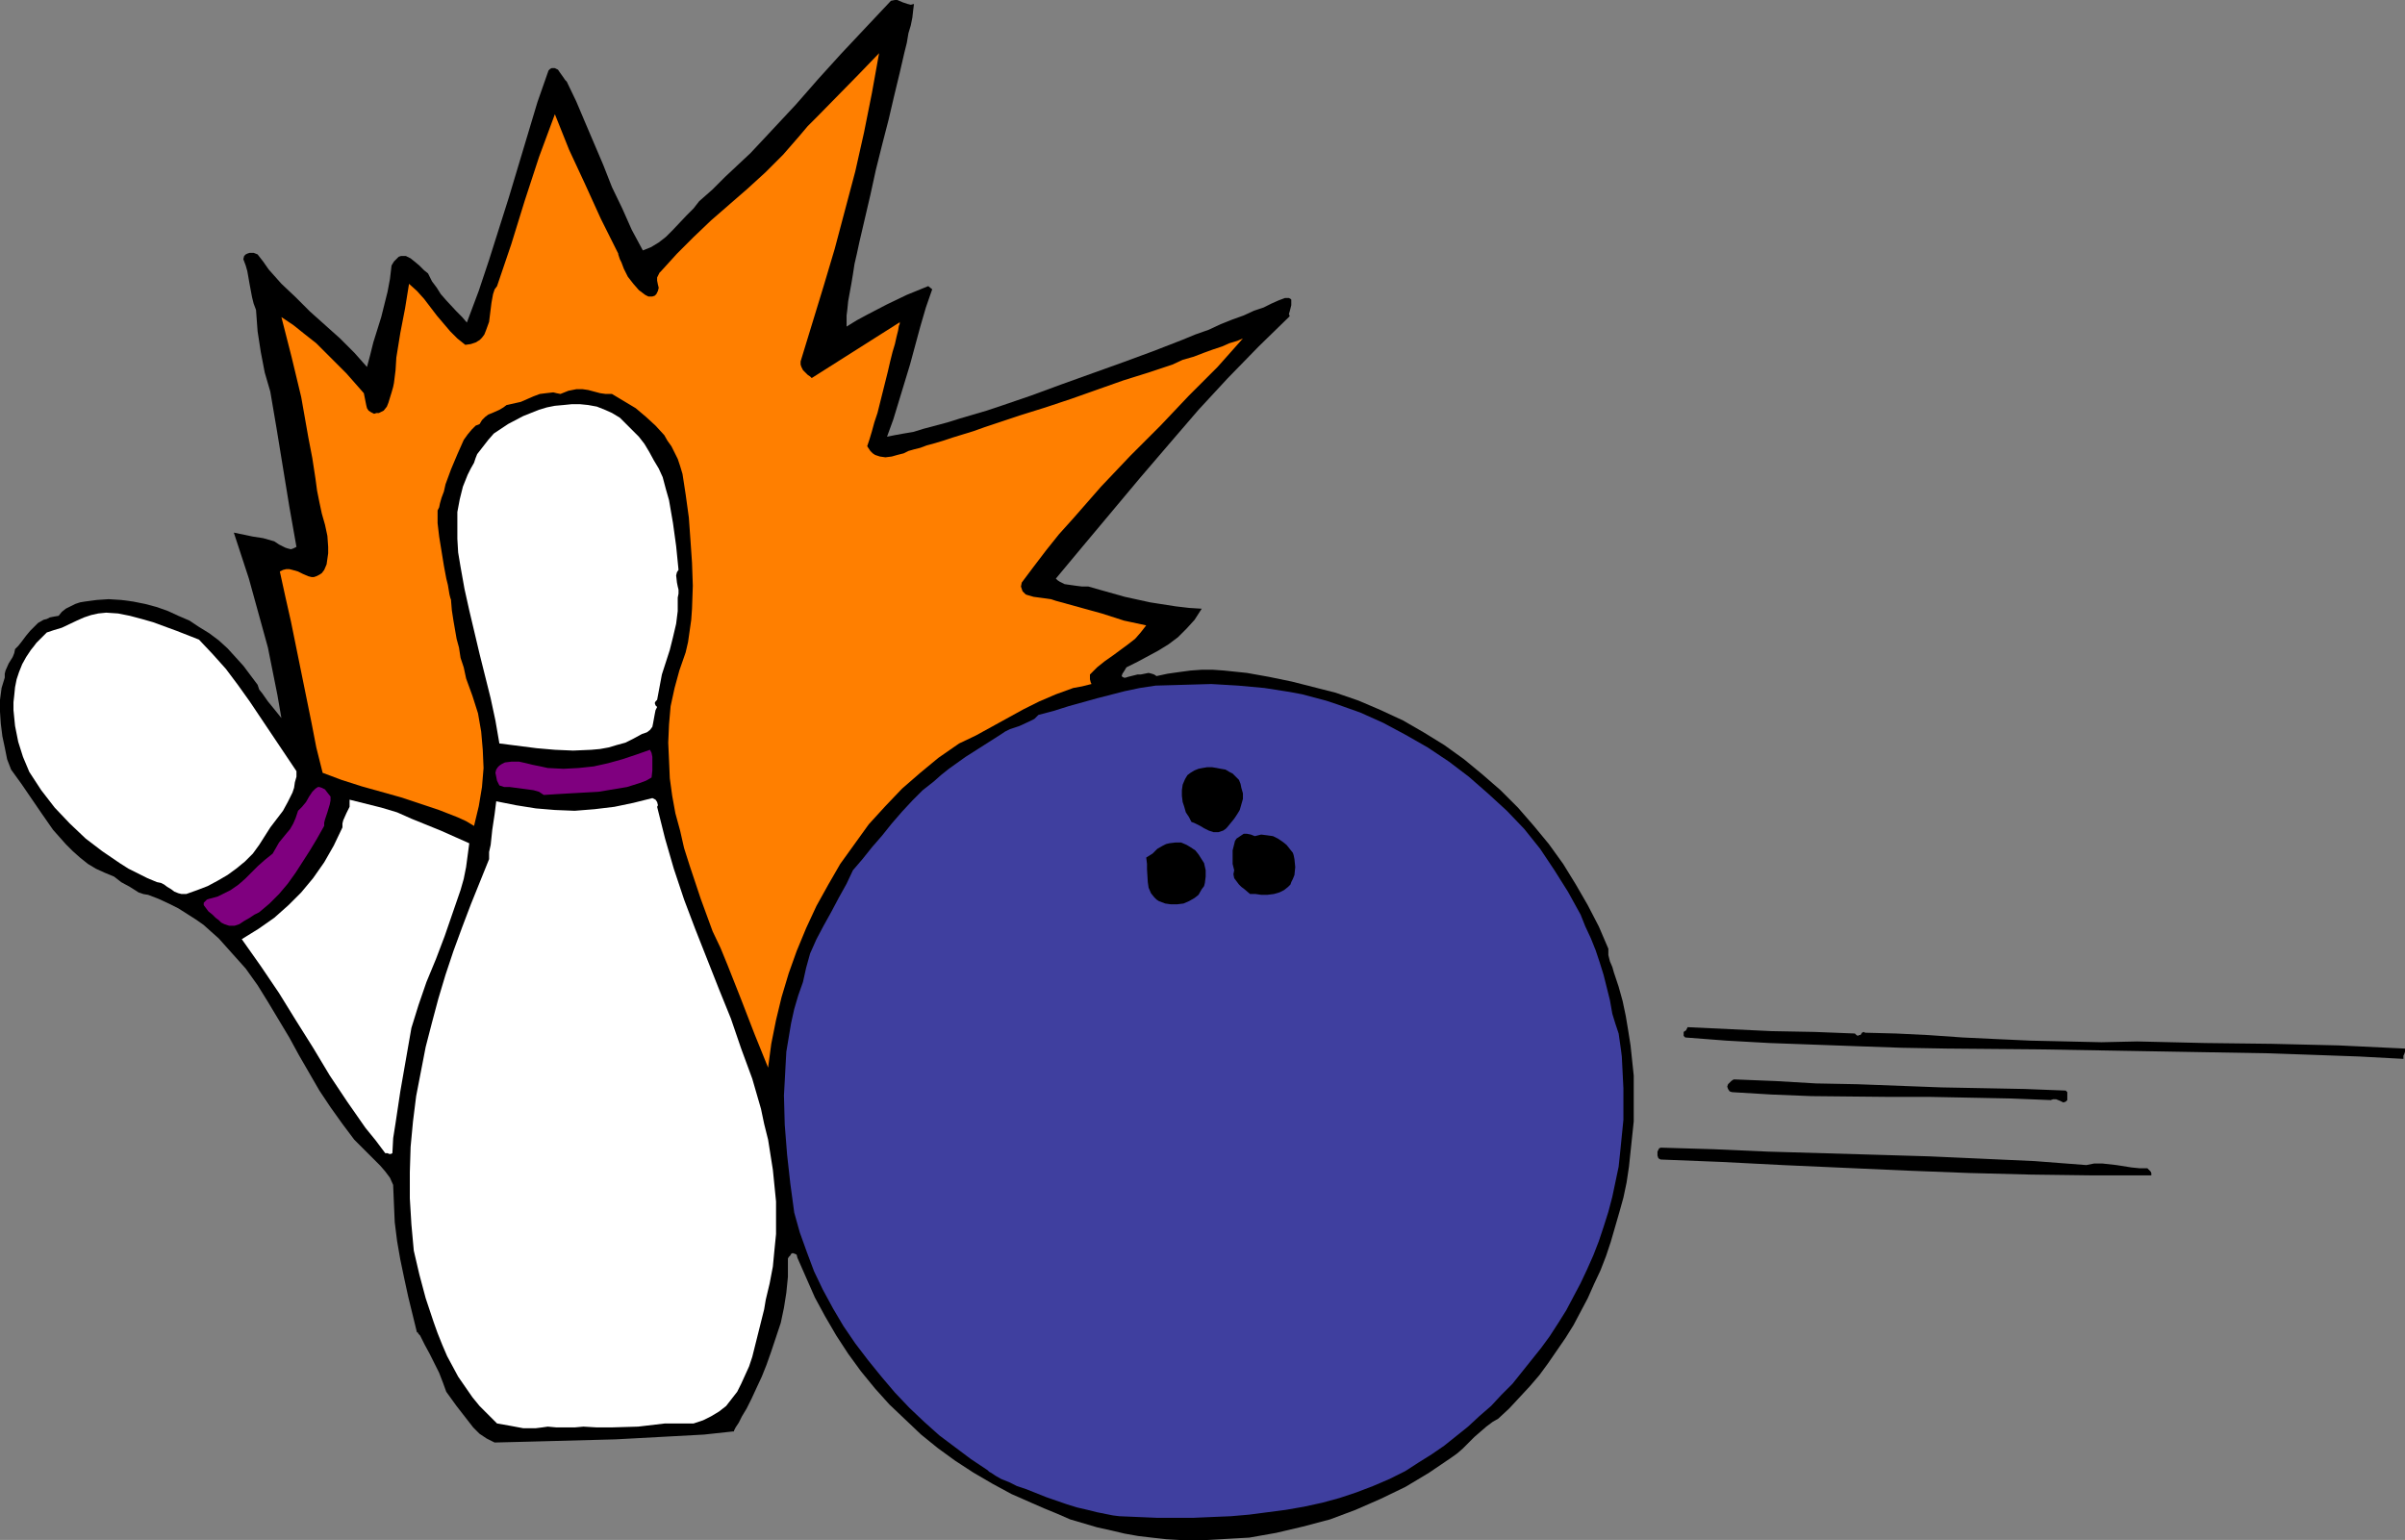
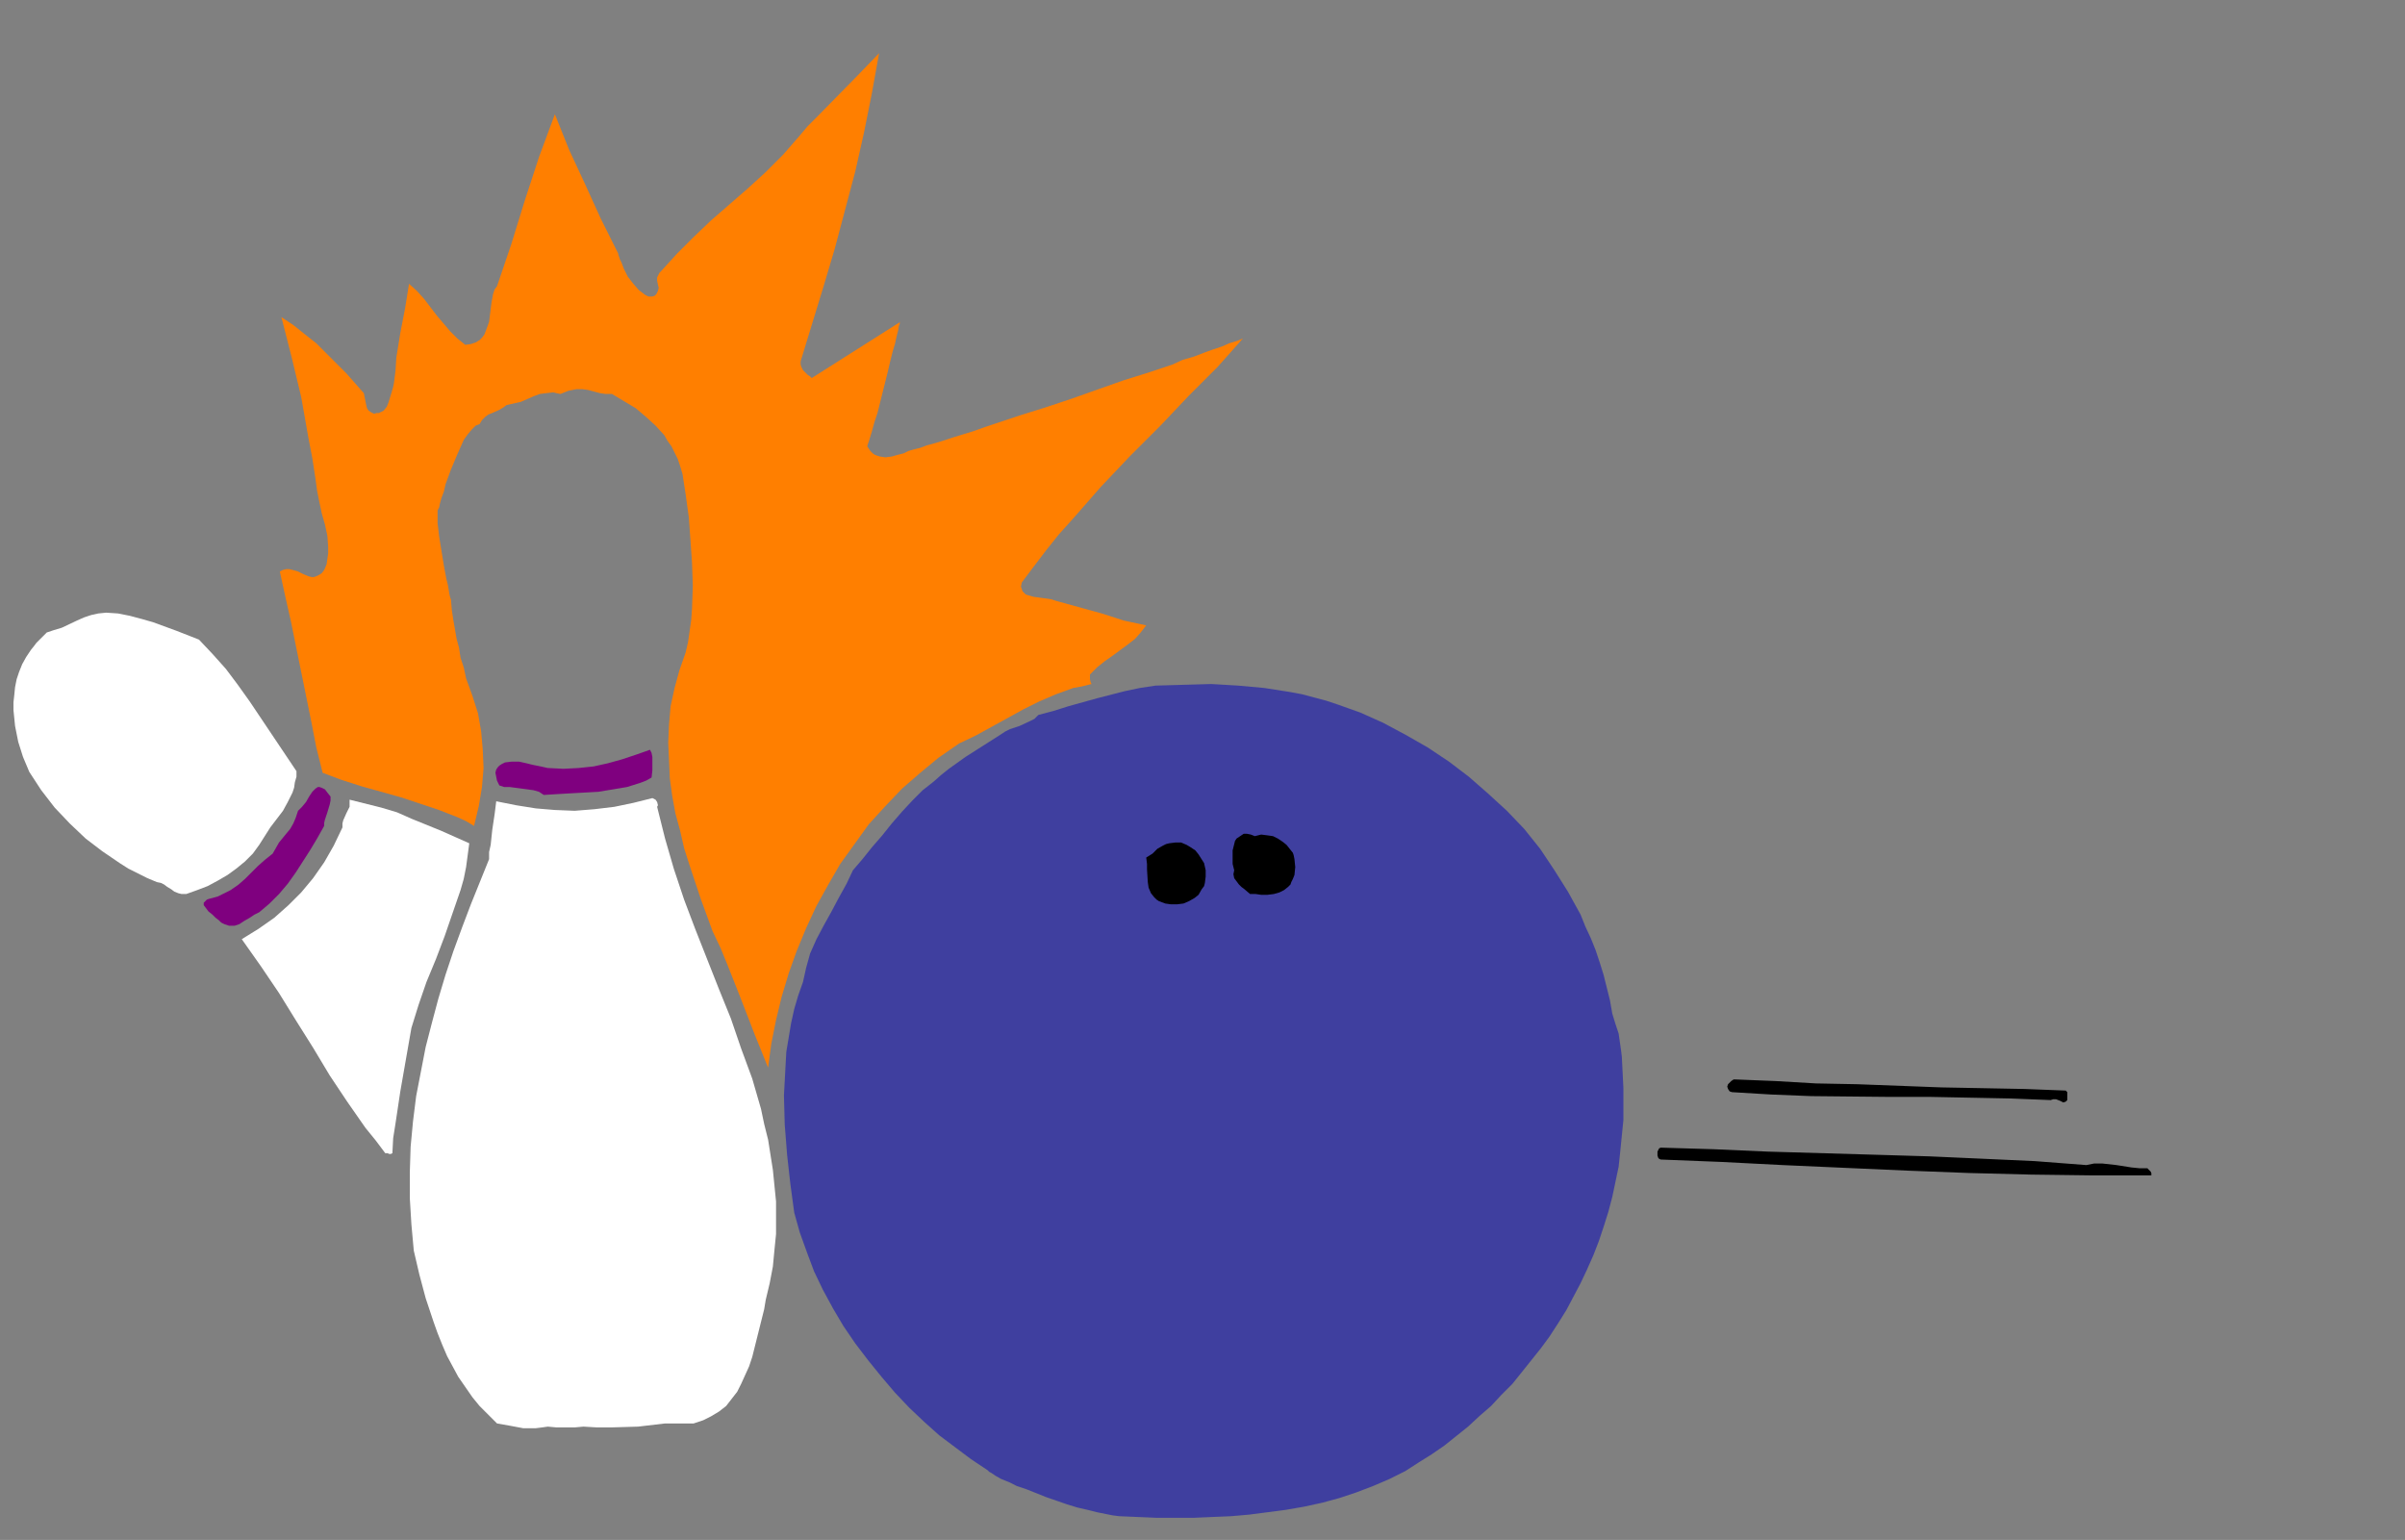
<svg xmlns="http://www.w3.org/2000/svg" xmlns:ns1="http://sodipodi.sourceforge.net/DTD/sodipodi-0.dtd" xmlns:ns2="http://www.inkscape.org/namespaces/inkscape" version="1.0" width="129.724mm" height="83.073mm" id="svg15" ns1:docname="Ball &amp; Pins 18.wmf">
  <rect width="100%" height="100%" fill="#808080" stroke="none" />
  <ns1:namedview id="namedview15" pagecolor="#ffffff" bordercolor="#000000" borderopacity="0.25" ns2:showpageshadow="2" ns2:pageopacity="0.0" ns2:pagecheckerboard="0" ns2:deskcolor="#d1d1d1" ns2:document-units="mm" />
  <defs id="defs1">
    <pattern id="WMFhbasepattern" patternUnits="userSpaceOnUse" width="6" height="6" x="0" y="0" />
  </defs>
-   <path style="fill:#000000;fill-opacity:1;fill-rule:evenodd;stroke:none" d="m 186.325,0.808 -0.162,1.293 -0.162,1.454 -0.323,1.616 -0.485,1.616 -0.323,1.939 -0.485,1.939 -0.485,2.101 -0.485,2.101 -1.131,4.686 -1.131,4.848 -1.293,5.009 -1.293,5.171 -1.131,5.171 -1.131,4.848 -1.131,4.848 -0.485,2.262 -0.485,2.101 -0.323,2.101 -0.323,1.939 -0.323,1.778 -0.323,1.778 -0.162,1.616 -0.162,1.293 v 2.262 l 2.101,-1.293 2.101,-1.131 4.04,-2.101 4.04,-1.939 4.363,-1.778 0.808,0.646 -1.293,3.717 -1.131,3.878 -2.101,7.757 -2.262,7.433 -1.131,3.717 -1.293,3.555 1.616,-0.323 1.778,-0.323 1.939,-0.323 2.101,-0.646 2.424,-0.646 2.424,-0.646 2.586,-0.808 2.747,-0.808 2.747,-0.808 2.909,-0.97 6.141,-2.101 6.141,-2.262 6.302,-2.262 6.302,-2.262 6.141,-2.262 5.818,-2.262 2.747,-1.131 2.747,-0.97 2.424,-1.131 2.424,-0.97 2.262,-0.808 2.101,-0.97 1.939,-0.646 1.616,-0.808 1.454,-0.646 1.293,-0.485 h 0.485 0.323 l 0.323,0.162 0.162,0.162 v 0.485 0.646 l -0.162,0.646 -0.162,0.646 -0.162,0.485 0.162,0.485 -6.302,6.141 -6.302,6.464 -5.979,6.464 -5.979,6.949 -5.818,6.787 -5.818,6.949 -5.818,6.949 -5.656,6.787 0.323,0.323 0.485,0.323 0.97,0.485 1.131,0.162 1.131,0.162 1.293,0.162 h 1.293 l 1.131,0.323 1.131,0.323 5.171,1.454 5.171,1.131 5.171,0.808 2.747,0.323 2.586,0.162 -1.454,2.262 -1.616,1.778 -1.778,1.778 -1.939,1.454 -2.101,1.293 -2.101,1.131 -2.101,1.131 -2.262,1.131 -0.485,0.808 -0.323,0.485 -0.162,0.485 0.162,0.162 0.323,0.162 h 0.323 l 0.485,-0.162 0.646,-0.162 1.293,-0.323 h 0.646 l 0.808,-0.162 0.808,-0.162 0.646,0.162 0.485,0.162 0.485,0.323 2.262,-0.485 2.262,-0.323 2.424,-0.323 2.262,-0.162 h 2.262 l 2.262,0.162 4.686,0.485 4.525,0.808 4.686,0.97 8.888,2.262 4.686,1.616 4.525,1.939 4.525,2.101 4.202,2.424 4.202,2.586 4.04,2.909 3.717,3.07 3.717,3.232 3.555,3.555 3.232,3.717 3.07,3.717 2.909,4.04 2.586,4.201 2.424,4.201 2.262,4.363 1.939,4.525 v 1.293 l 0.323,1.293 0.485,1.131 0.323,1.131 0.97,2.909 0.808,2.909 0.646,3.07 0.485,2.909 0.485,3.07 0.323,3.07 0.323,3.07 v 3.232 3.07 3.07 l -0.323,3.07 -0.323,3.07 -0.323,3.07 -0.485,3.232 -0.646,3.07 -0.808,2.909 -1.778,6.141 -0.97,2.909 -1.131,2.909 -1.293,2.747 -1.293,2.909 -1.454,2.747 -1.454,2.747 -1.616,2.586 -1.778,2.586 -1.778,2.586 -1.778,2.424 -1.939,2.262 -2.101,2.262 -2.101,2.262 -2.262,2.101 -1.131,0.646 -1.293,0.97 -2.424,2.101 -2.424,2.424 -1.131,0.97 -1.131,0.808 -4.525,3.07 -4.848,2.909 -5.01,2.424 -5.171,2.262 -5.171,1.939 -5.494,1.454 -5.494,1.293 -5.494,0.97 -2.909,0.162 -2.747,0.162 -2.909,0.162 h -2.747 -2.909 l -2.747,-0.162 -2.909,-0.323 -2.747,-0.323 -2.747,-0.485 -2.747,-0.646 -2.909,-0.646 -2.747,-0.808 -2.747,-0.808 -2.586,-1.131 -2.747,-1.131 -2.586,-1.131 -4.04,-1.778 -3.878,-2.101 -3.878,-2.262 -3.717,-2.424 -3.555,-2.586 -3.394,-2.747 -3.232,-3.07 -3.232,-3.07 -2.909,-3.232 -2.909,-3.555 -2.586,-3.555 -2.424,-3.717 -2.262,-3.878 -2.101,-3.878 -1.778,-4.04 -1.778,-4.04 -0.162,-0.646 -0.323,-0.162 -0.485,-0.162 -0.323,0.162 -0.162,0.323 -0.323,0.323 -0.162,0.323 v 0.485 3.232 l -0.323,3.232 -0.485,3.07 -0.646,3.07 -0.97,2.909 -0.97,2.909 -0.97,2.747 -0.97,2.424 -1.131,2.424 -0.97,2.101 -0.97,1.939 -0.97,1.616 -0.646,1.293 -0.323,0.485 -0.323,0.485 -0.162,0.323 -0.162,0.323 v 0.162 h -0.162 l -5.979,0.646 -5.979,0.323 -11.958,0.646 -12.12,0.323 -6.141,0.162 -6.464,0.162 -1.616,-0.808 -1.454,-0.97 -1.293,-1.293 -1.131,-1.454 -2.262,-2.909 -2.101,-2.909 -0.646,-1.778 -0.808,-2.101 -0.97,-1.939 -0.97,-1.939 -0.97,-1.778 -0.323,-0.646 -0.323,-0.646 -0.323,-0.646 -0.323,-0.323 -0.162,-0.323 h -0.162 l -1.778,-7.272 -0.808,-3.717 -0.808,-3.878 -0.646,-3.717 -0.485,-3.878 -0.162,-3.717 -0.162,-3.878 -0.646,-1.454 -0.97,-1.293 -0.97,-1.131 -1.131,-1.131 -2.101,-2.101 -2.101,-2.101 -2.424,-3.232 -2.424,-3.393 -2.262,-3.393 -4.202,-7.272 -1.939,-3.555 -4.363,-7.272 -2.101,-3.393 -2.424,-3.393 -2.747,-3.07 -2.747,-3.07 -1.454,-1.293 -1.616,-1.454 -1.616,-1.131 -1.778,-1.131 -1.778,-1.131 -1.939,-0.97 -2.101,-0.97 -2.101,-0.808 -0.97,-0.162 -0.97,-0.323 -1.778,-1.131 -1.778,-0.97 -1.454,-1.131 -1.939,-0.808 -1.778,-0.808 -1.616,-0.97 -1.616,-1.293 -1.454,-1.293 -1.454,-1.454 -2.586,-2.909 L 8.565,165.957 6.464,162.887 4.363,159.816 2.262,156.908 1.454,154.807 0.97,152.383 0.485,150.121 0.162,147.535 0,145.111 v -2.424 l 0.323,-2.424 0.646,-2.101 v -0.808 l 0.162,-0.646 0.646,-1.454 0.808,-1.293 0.323,-0.808 0.162,-0.808 0.646,-0.646 0.646,-0.808 0.97,-1.293 0.808,-0.97 0.808,-0.808 0.808,-0.808 1.131,-0.646 0.646,-0.162 0.646,-0.323 0.808,-0.162 0.97,-0.162 0.646,-0.808 0.808,-0.646 0.97,-0.485 0.97,-0.485 0.97,-0.323 0.97,-0.162 2.424,-0.323 2.424,-0.162 2.586,0.162 2.424,0.323 2.424,0.485 2.424,0.646 2.262,0.808 2.101,0.97 2.262,0.97 1.939,1.293 2.101,1.293 1.939,1.454 1.778,1.616 1.616,1.778 1.616,1.778 1.454,1.939 1.454,1.939 0.323,0.97 0.646,0.808 1.131,1.616 1.454,1.778 1.293,1.616 -0.808,-4.686 -0.97,-4.848 -0.97,-4.848 -1.293,-4.686 -1.293,-4.686 -1.293,-4.686 -3.07,-9.372 3.878,0.808 2.101,0.323 2.262,0.646 0.97,0.646 1.293,0.646 0.485,0.162 0.646,0.162 0.485,-0.162 0.646,-0.323 -1.454,-8.241 -1.293,-7.918 -1.293,-7.918 -1.293,-7.595 -1.131,-3.878 -0.808,-4.201 -0.646,-4.201 -0.323,-4.363 -0.485,-1.293 -0.323,-1.293 -0.485,-2.586 -0.485,-2.747 -0.323,-1.131 -0.485,-1.293 0.162,-0.646 0.323,-0.323 0.323,-0.162 0.485,-0.162 h 0.808 l 0.808,0.323 1.131,1.454 1.131,1.616 2.586,2.909 2.909,2.747 2.909,2.909 3.07,2.747 3.07,2.747 2.909,2.909 2.586,2.909 0.646,-2.424 0.646,-2.586 1.616,-5.171 0.646,-2.586 0.646,-2.586 0.485,-2.586 0.323,-2.747 0.485,-0.808 0.485,-0.485 0.485,-0.485 0.485,-0.162 h 0.485 0.485 l 0.97,0.485 0.808,0.646 0.97,0.808 0.97,0.97 0.808,0.646 0.808,1.616 0.97,1.293 0.808,1.293 1.131,1.293 2.101,2.262 1.131,1.131 0.97,1.131 2.424,-6.464 2.101,-6.302 4.04,-12.766 3.878,-12.928 1.939,-6.464 2.262,-6.464 0.323,-0.323 0.323,-0.162 h 0.485 0.162 l 0.646,0.323 0.323,0.485 0.808,1.131 0.323,0.485 0.323,0.323 1.939,4.04 1.778,4.201 3.717,8.726 1.778,4.525 2.101,4.363 1.939,4.363 2.262,4.201 1.616,-0.646 1.616,-0.97 1.454,-1.131 1.454,-1.454 2.747,-2.909 1.454,-1.454 1.131,-1.454 2.747,-2.424 2.586,-2.586 5.171,-4.848 4.686,-5.009 4.525,-4.848 4.525,-5.171 4.686,-5.171 5.01,-5.333 2.586,-2.747 2.586,-2.747 L 182.446,0 h 0.485 l 1.131,0.485 0.97,0.323 0.646,0.162 z" id="path1" />
  <path style="fill:#ff7f00;fill-opacity:1;fill-rule:evenodd;stroke:none" d="m 163.216,73.687 v 0.646 l 0.162,0.485 0.323,0.646 0.485,0.485 0.485,0.485 0.485,0.323 0.323,0.323 v 0 l 18.099,-11.473 v 0 l -0.162,0.162 v 0.323 l -0.162,0.323 -0.162,0.97 -0.323,1.293 -0.323,1.454 -0.485,1.616 -0.485,1.939 -0.485,2.101 -2.101,8.403 -0.646,1.939 -0.485,1.778 -0.485,1.616 -0.485,1.454 0.323,0.485 0.323,0.485 0.485,0.485 0.485,0.323 0.97,0.323 1.131,0.162 1.293,-0.162 1.131,-0.323 1.293,-0.323 0.97,-0.485 1.131,-0.323 1.293,-0.323 1.293,-0.485 1.778,-0.485 1.616,-0.485 1.939,-0.646 2.101,-0.646 2.101,-0.646 2.262,-0.808 2.424,-0.808 4.848,-1.616 5.171,-1.616 5.333,-1.778 10.504,-3.717 5.171,-1.616 4.848,-1.616 2.101,-0.97 2.262,-0.646 2.101,-0.808 1.778,-0.646 1.939,-0.646 1.454,-0.646 1.616,-0.485 1.131,-0.485 -2.586,2.909 -2.586,2.909 -5.818,5.817 -5.818,6.141 -6.141,6.141 -5.979,6.302 -5.656,6.464 -2.909,3.232 -2.586,3.232 -2.586,3.393 -2.424,3.232 -0.162,0.808 0.162,0.485 0.162,0.485 0.323,0.323 0.323,0.323 0.485,0.162 1.131,0.323 2.424,0.323 1.131,0.162 0.97,0.323 4.686,1.293 4.686,1.293 4.525,1.454 2.262,0.485 2.262,0.485 -1.131,1.454 -1.131,1.293 -1.454,1.131 -3.07,2.262 -1.616,1.131 -1.616,1.293 -1.454,1.454 v 0.97 l 0.162,0.646 0.162,0.323 -1.939,0.485 -1.778,0.323 -3.555,1.293 -3.394,1.454 -3.232,1.616 -3.232,1.778 -3.232,1.778 -3.232,1.778 -3.394,1.616 -4.202,2.909 -3.717,3.07 -3.717,3.232 -3.394,3.555 -3.394,3.717 -2.909,4.04 -2.909,4.04 -2.424,4.201 -2.424,4.363 -2.101,4.525 -1.939,4.686 -1.616,4.525 -1.454,4.848 -1.131,4.686 -0.97,4.848 -0.646,4.848 -2.747,-6.787 -2.747,-7.11 -2.747,-6.949 -1.454,-3.555 -1.616,-3.393 -2.424,-6.625 -2.262,-6.787 -1.131,-3.555 -0.808,-3.555 -0.97,-3.555 -0.646,-3.555 -0.485,-3.555 -0.162,-3.717 -0.162,-3.555 0.162,-3.717 0.323,-3.717 0.808,-3.717 0.97,-3.555 1.293,-3.717 0.485,-2.101 0.323,-2.262 0.323,-2.262 0.162,-2.262 0.162,-4.686 -0.162,-4.686 -0.323,-4.686 -0.323,-4.525 -0.646,-4.686 -0.646,-4.201 -0.485,-1.616 -0.485,-1.454 -0.646,-1.293 -0.646,-1.293 -0.808,-1.131 -0.646,-1.131 -1.778,-1.939 -1.939,-1.778 -2.101,-1.778 -2.424,-1.454 -2.424,-1.454 h -1.293 l -1.131,-0.162 -2.424,-0.646 -1.131,-0.162 h -1.293 l -1.616,0.323 -0.808,0.323 -0.808,0.323 -0.808,-0.162 -0.646,-0.162 -1.454,0.162 -1.293,0.162 -1.293,0.485 -2.586,1.131 -1.454,0.323 -1.454,0.323 -0.646,0.485 -0.808,0.485 -1.454,0.646 -0.808,0.323 -0.646,0.485 -0.646,0.646 -0.485,0.808 -0.808,0.323 -0.808,0.808 -0.808,0.97 -0.808,1.131 -0.646,1.454 -0.646,1.454 -1.293,3.07 -1.131,3.07 -0.323,1.454 -0.485,1.293 -0.323,1.131 -0.162,0.808 -0.323,0.646 v 0.162 1.131 1.293 l 0.323,2.747 0.97,5.979 0.485,2.586 0.323,1.293 0.162,0.97 0.162,0.97 0.162,0.646 0.162,0.485 v 0.162 l 0.162,1.939 0.323,2.101 0.646,3.717 0.485,1.778 0.323,2.101 0.646,1.939 0.485,2.262 1.293,3.555 1.131,3.555 0.646,3.717 0.323,3.717 0.162,3.717 -0.323,3.878 -0.646,3.878 -0.97,4.04 -1.616,-0.97 -1.778,-0.808 -3.717,-1.454 -3.878,-1.293 -3.878,-1.293 -4.04,-1.131 -4.04,-1.131 -4.04,-1.293 -3.878,-1.454 -1.293,-5.171 -0.97,-5.009 -2.101,-10.342 -2.101,-10.342 -1.131,-5.009 -1.131,-5.171 0.646,-0.323 0.646,-0.162 h 0.646 l 0.646,0.162 1.131,0.323 0.97,0.485 1.131,0.485 0.646,0.162 h 0.485 l 0.485,-0.162 0.646,-0.323 0.485,-0.323 0.485,-0.646 0.485,-1.131 0.162,-1.131 0.162,-1.131 v -1.293 l -0.162,-2.262 -0.485,-2.262 -0.646,-2.262 -0.485,-2.262 -0.485,-2.424 -0.323,-2.424 -0.646,-4.201 -0.808,-4.201 -1.454,-8.241 -1.939,-8.08 -2.101,-8.241 2.424,1.616 2.424,1.939 2.262,1.778 2.101,2.101 1.939,1.939 2.101,2.101 3.555,4.04 0.485,2.424 0.162,0.646 0.323,0.485 0.485,0.323 0.646,0.323 0.485,-0.162 h 0.485 l 0.97,-0.485 0.646,-0.808 0.323,-0.808 0.646,-2.101 0.323,-1.131 0.162,-0.808 0.323,-2.586 0.162,-2.586 0.808,-5.009 0.97,-5.009 0.808,-5.009 1.616,1.454 1.454,1.616 2.586,3.393 2.747,3.232 1.454,1.454 1.616,1.293 1.131,-0.162 0.97,-0.323 0.808,-0.485 0.485,-0.485 0.485,-0.646 0.323,-0.808 0.646,-1.778 0.485,-3.878 0.323,-1.778 0.323,-0.97 0.485,-0.646 2.909,-8.564 2.747,-8.888 2.909,-8.888 1.616,-4.363 1.616,-4.363 2.909,7.272 3.232,6.949 3.232,7.11 3.555,7.11 v 0.162 l 0.162,0.485 0.162,0.485 0.323,0.646 0.485,1.293 0.808,1.616 1.131,1.454 1.131,1.293 0.646,0.485 0.646,0.485 0.646,0.323 h 0.808 l 0.485,-0.162 0.323,-0.323 0.162,-0.323 0.162,-0.323 0.162,-0.646 -0.162,-0.646 -0.162,-0.808 v -0.646 l 0.323,-0.646 0.162,-0.323 0.323,-0.323 3.232,-3.555 3.394,-3.393 3.555,-3.393 7.434,-6.464 3.717,-3.393 3.555,-3.555 3.232,-3.717 1.778,-2.101 2.101,-2.101 8.242,-8.403 4.202,-4.363 -1.454,8.08 -1.616,8.08 -1.778,7.918 -2.101,7.918 -2.101,7.918 -2.262,7.595 z" id="path2" />
-   <path style="fill:#ffffff;fill-opacity:1;fill-rule:evenodd;stroke:none" d="m 135.097,97.28 0.646,2.424 0.646,2.262 0.808,4.686 0.646,4.686 0.485,4.848 -0.323,0.485 -0.162,0.646 0.162,1.454 0.162,0.808 0.162,0.646 v 0.808 l -0.162,0.808 v 2.747 l -0.323,2.586 -0.646,2.747 -0.646,2.586 -1.616,5.009 -0.485,2.586 -0.485,2.586 -0.323,0.323 -0.162,0.323 0.162,0.485 0.323,0.323 -0.323,0.646 -0.162,0.808 -0.323,1.778 -0.162,0.808 -0.485,0.646 -0.646,0.485 -0.485,0.162 -0.485,0.162 -1.778,0.97 -1.616,0.808 -1.778,0.485 -1.616,0.485 -1.778,0.323 -1.778,0.162 -3.717,0.162 -3.717,-0.162 -3.717,-0.323 -7.595,-0.97 -0.808,-4.686 -0.97,-4.525 -2.262,-9.049 -2.101,-8.888 -0.97,-4.363 -0.808,-4.525 -0.485,-2.909 -0.162,-2.747 v -2.747 -2.747 l 0.485,-2.586 0.646,-2.586 0.97,-2.424 0.646,-1.293 0.646,-1.131 0.323,-0.97 0.323,-0.808 1.131,-1.454 1.131,-1.454 1.131,-1.293 2.909,-1.939 3.07,-1.616 1.616,-0.646 1.616,-0.646 1.616,-0.485 1.616,-0.323 1.778,-0.162 1.616,-0.162 h 1.778 l 1.616,0.162 1.778,0.323 1.616,0.646 1.454,0.646 1.616,0.97 1.293,1.293 1.293,1.293 1.293,1.293 1.131,1.454 0.97,1.616 0.97,1.778 0.97,1.616 z" id="path3" />
  <path style="fill:#ffffff;fill-opacity:1;fill-rule:evenodd;stroke:none" d="m 40.562,130.406 2.747,2.909 2.747,3.07 2.424,3.232 2.424,3.393 9.534,14.22 v 1.131 l -0.323,1.131 -0.162,1.131 -0.323,0.97 -0.97,1.939 -0.97,1.778 -2.586,3.393 -1.131,1.778 -1.131,1.778 -1.293,1.778 -1.616,1.616 -1.778,1.454 -1.778,1.293 -1.939,1.131 -2.101,1.131 -2.101,0.808 -2.262,0.808 h -0.97 l -0.646,-0.162 -0.808,-0.323 -0.646,-0.485 -0.808,-0.485 -0.646,-0.485 -0.646,-0.323 -0.808,-0.162 -1.939,-0.808 -1.939,-0.97 -1.939,-0.97 -1.778,-1.131 -3.555,-2.424 -3.394,-2.586 -3.232,-3.07 -3.07,-3.232 -2.747,-3.555 -2.424,-3.717 -1.293,-3.07 -0.97,-3.07 -0.646,-3.232 -0.162,-1.616 -0.162,-1.616 v -1.616 l 0.162,-1.454 0.162,-1.616 0.323,-1.616 0.485,-1.454 0.646,-1.616 0.808,-1.454 0.97,-1.454 0.646,-0.808 0.485,-0.646 0.485,-0.485 0.323,-0.323 0.646,-0.646 0.646,-0.646 1.454,-0.485 1.616,-0.485 3.07,-1.454 1.454,-0.646 1.454,-0.485 1.454,-0.323 1.616,-0.162 2.424,0.162 2.424,0.485 2.424,0.646 2.262,0.646 4.848,1.778 z" id="path4" />
  <path style="fill:#3f3f9f;fill-opacity:1;fill-rule:evenodd;stroke:none" d="m 277.305,145.273 4.686,2.101 4.525,2.424 4.525,2.586 4.363,2.909 4.04,3.07 3.878,3.393 3.878,3.555 3.555,3.717 3.232,4.04 2.909,4.363 2.747,4.363 2.586,4.686 0.97,2.424 1.131,2.424 0.97,2.424 0.808,2.424 0.808,2.586 0.646,2.586 0.646,2.586 0.485,2.747 0.646,2.101 0.646,1.939 0.323,2.262 0.162,1.131 0.162,1.293 0.162,3.232 0.162,3.232 v 3.232 3.232 l -0.323,3.232 -0.323,3.232 -0.323,3.07 -0.646,3.07 -0.646,3.07 -0.808,3.07 -0.97,3.07 -0.97,2.909 -1.131,2.909 -1.293,2.909 -1.293,2.747 -1.454,2.747 -1.454,2.747 -1.616,2.586 -1.778,2.747 -1.778,2.424 -1.939,2.424 -1.939,2.424 -1.939,2.424 -2.262,2.262 -2.101,2.262 -2.424,2.101 -2.262,2.101 -2.424,1.939 -2.424,1.939 -2.586,1.778 -2.586,1.616 -2.747,1.778 -3.232,1.616 -3.394,1.454 -3.394,1.293 -3.394,1.131 -3.555,0.97 -3.717,0.808 -3.717,0.646 -3.717,0.485 -3.717,0.485 -3.717,0.323 -3.878,0.162 -3.717,0.162 h -7.595 l -7.595,-0.323 -1.293,-0.162 -1.616,-0.323 -1.616,-0.323 -1.939,-0.485 -2.101,-0.485 -2.101,-0.646 -4.202,-1.454 -4.04,-1.616 -1.939,-0.646 -1.616,-0.808 -1.616,-0.646 -1.131,-0.646 -0.97,-0.646 -0.323,-0.162 -0.323,-0.323 -3.394,-2.262 -3.232,-2.424 -3.232,-2.424 -3.07,-2.747 -3.07,-2.909 -2.909,-3.07 -2.747,-3.232 -2.747,-3.393 -2.586,-3.393 -2.424,-3.555 -2.101,-3.555 -2.101,-3.878 -1.778,-3.717 -1.454,-3.878 -1.454,-4.04 -1.131,-4.04 -0.808,-5.979 -0.646,-5.817 -0.485,-6.141 -0.162,-5.979 0.162,-2.909 0.162,-3.07 0.162,-2.909 0.485,-2.909 0.485,-2.909 0.646,-2.909 0.808,-2.747 0.97,-2.747 0.323,-1.454 0.323,-1.454 0.808,-2.909 1.293,-2.909 1.454,-2.747 1.616,-2.909 1.454,-2.747 1.616,-2.909 1.293,-2.747 1.939,-2.262 1.939,-2.424 2.101,-2.424 1.939,-2.424 2.101,-2.424 2.101,-2.262 2.101,-2.101 2.262,-1.778 1.454,-1.293 1.616,-1.293 3.394,-2.424 3.555,-2.262 3.555,-2.262 0.97,-0.646 0.97,-0.485 0.97,-0.323 0.97,-0.323 2.101,-0.97 0.97,-0.485 0.808,-0.808 3.07,-0.808 3.07,-0.97 5.818,-1.616 5.656,-1.454 3.07,-0.646 3.232,-0.485 5.656,-0.162 5.656,-0.162 5.494,0.323 5.333,0.485 5.171,0.808 2.586,0.485 2.424,0.646 2.424,0.646 2.424,0.808 2.262,0.808 z" id="path5" />
  <path style="fill:#7f007f;fill-opacity:1;fill-rule:evenodd;stroke:none" d="m 132.835,158.524 -1.131,0.646 -1.293,0.485 -2.586,0.808 -2.909,0.485 -2.909,0.485 -2.909,0.162 -2.909,0.162 -2.747,0.162 -2.586,0.162 -0.97,-0.646 -1.131,-0.323 -2.424,-0.323 -2.424,-0.323 h -1.131 l -0.97,-0.323 -0.485,-0.97 -0.162,-0.808 -0.162,-0.808 0.162,-0.646 0.323,-0.485 0.323,-0.323 0.485,-0.323 0.646,-0.323 1.293,-0.162 h 1.616 l 1.454,0.323 1.293,0.323 1.616,0.323 1.454,0.323 3.232,0.162 3.07,-0.162 3.07,-0.323 2.909,-0.646 2.909,-0.808 2.909,-0.97 2.747,-0.97 0.323,0.646 0.162,0.808 v 1.293 1.454 z" id="path6" />
-   <path style="fill:#000000;fill-opacity:1;fill-rule:evenodd;stroke:none" d="m 253.065,160.624 0.323,1.131 v 1.131 l -0.323,1.131 -0.323,1.131 -0.485,0.808 -0.646,0.97 -1.454,1.778 -0.323,0.323 -0.485,0.323 -0.97,0.323 h -0.97 l -0.97,-0.323 -0.97,-0.485 -0.808,-0.485 -0.97,-0.485 -0.808,-0.323 -0.485,-0.97 -0.646,-0.97 -0.323,-1.131 -0.323,-0.97 -0.162,-1.293 v -1.131 l 0.162,-1.131 0.485,-1.131 0.485,-0.808 0.646,-0.485 0.808,-0.485 0.808,-0.323 0.808,-0.162 0.97,-0.162 h 0.97 l 0.97,0.162 0.808,0.162 0.97,0.162 0.808,0.485 0.646,0.323 0.646,0.646 0.646,0.646 0.323,0.808 z" id="path7" />
  <path style="fill:#7f007f;fill-opacity:1;fill-rule:evenodd;stroke:none" d="m 66.094,168.381 -1.454,2.586 -1.454,2.424 -1.454,2.262 -1.454,2.262 -1.616,2.262 -1.778,2.101 -1.939,1.939 -2.101,1.778 -0.97,0.485 -0.97,0.646 -1.131,0.646 -0.97,0.646 -0.97,0.323 h -1.131 l -0.485,-0.162 -0.485,-0.162 -0.646,-0.323 -0.485,-0.485 -0.646,-0.485 -0.646,-0.646 -0.808,-0.646 -0.485,-0.646 -0.485,-0.646 v -0.323 -0.162 l 0.323,-0.323 0.323,-0.323 0.485,-0.162 0.646,-0.162 1.131,-0.323 0.97,-0.485 1.616,-0.808 1.616,-1.131 1.293,-1.131 2.586,-2.586 1.454,-1.293 1.616,-1.293 0.646,-1.131 0.646,-1.131 1.454,-1.778 0.808,-0.97 0.646,-1.131 0.485,-1.131 0.485,-1.454 0.323,-0.323 0.485,-0.485 0.808,-0.97 0.646,-1.131 0.646,-0.97 0.323,-0.323 0.323,-0.323 0.485,-0.323 h 0.323 l 0.485,0.162 0.646,0.323 0.485,0.646 0.646,0.808 v 0.808 l -0.162,0.808 -0.485,1.616 -0.485,1.454 -0.162,0.646 z" id="path8" />
  <path style="fill:#ffffff;fill-opacity:1;fill-rule:evenodd;stroke:none" d="m 133.966,164.503 0.808,3.232 0.808,3.232 1.778,6.141 2.101,6.302 2.262,5.979 2.424,6.141 2.424,6.141 2.424,5.979 2.101,6.141 2.262,6.141 1.778,6.141 0.646,3.07 0.808,3.232 0.485,3.07 0.485,3.07 0.323,3.232 0.323,3.232 v 3.232 3.393 l -0.323,3.232 -0.323,3.393 -0.646,3.393 -0.808,3.393 -0.323,1.939 -0.485,1.939 -0.97,3.878 -0.97,3.878 -0.646,1.939 -0.808,1.778 -0.808,1.778 -0.808,1.616 -1.131,1.454 -1.131,1.454 -1.454,1.131 -1.616,0.97 -1.616,0.808 -1.939,0.646 h -2.909 -2.909 l -5.494,0.646 -5.494,0.162 h -2.909 l -2.747,-0.162 -1.778,0.162 h -1.939 -1.778 l -1.778,-0.162 -1.131,0.162 -1.293,0.162 h -1.293 -1.293 l -2.586,-0.485 -2.747,-0.485 -1.778,-1.778 -1.778,-1.778 -1.454,-1.778 -1.454,-2.101 -1.454,-2.101 -1.131,-2.101 -1.131,-2.101 -0.97,-2.262 -0.97,-2.424 -0.808,-2.262 -1.616,-4.848 -1.293,-4.848 -1.131,-4.848 -0.485,-5.333 -0.323,-5.333 v -5.333 l 0.162,-5.171 0.485,-5.171 0.646,-5.171 0.97,-5.009 0.97,-5.009 1.293,-5.009 1.293,-4.848 1.454,-4.848 1.616,-4.848 1.778,-4.848 1.778,-4.686 3.717,-9.211 v -1.454 l 0.323,-1.454 0.323,-3.07 0.485,-3.232 0.162,-1.293 0.162,-1.293 4.04,0.808 4.04,0.646 3.878,0.323 4.04,0.162 4.04,-0.323 4.04,-0.485 3.878,-0.808 3.878,-0.97 0.646,0.323 0.323,0.485 0.162,0.646 z" id="path9" />
  <path style="fill:#ffffff;fill-opacity:1;fill-rule:evenodd;stroke:none" d="m 95.667,171.936 -0.323,2.424 -0.323,2.424 -0.485,2.424 -0.646,2.262 -1.616,4.686 -1.616,4.686 -1.778,4.686 -1.939,4.686 -1.616,4.686 -1.454,4.686 -1.131,6.464 -1.131,6.464 -0.97,6.464 -0.485,3.07 -0.162,3.07 -0.323,0.162 h -0.323 l -0.323,-0.162 h -0.485 l -1.939,-2.586 -2.101,-2.586 -3.717,-5.333 -3.555,-5.333 -3.394,-5.656 -3.555,-5.656 -3.394,-5.494 -3.717,-5.494 -3.878,-5.494 3.394,-2.101 3.232,-2.262 2.909,-2.586 2.586,-2.586 2.424,-2.909 2.262,-3.232 1.939,-3.393 1.778,-3.717 v -0.808 l 0.162,-0.646 0.646,-1.454 0.646,-1.293 v -0.646 -0.808 l 3.232,0.808 3.232,0.808 3.232,0.97 2.909,1.293 5.979,2.424 2.909,1.293 z" id="path10" />
  <path style="fill:#000000;fill-opacity:1;fill-rule:evenodd;stroke:none" d="m 263.569,173.875 0.162,0.485 0.162,0.808 0.162,1.616 -0.162,1.616 -0.323,0.808 -0.323,0.646 -0.162,0.485 -0.485,0.485 -0.808,0.646 -0.97,0.485 -1.131,0.323 -1.293,0.162 h -1.293 l -1.131,-0.162 h -1.131 l -1.131,-0.97 -0.646,-0.485 -0.485,-0.485 -0.485,-0.646 -0.485,-0.646 -0.162,-0.808 0.162,-0.808 -0.323,-1.293 v -1.293 -1.454 l 0.323,-1.293 0.162,-0.646 0.323,-0.485 0.485,-0.323 0.485,-0.323 0.485,-0.323 h 0.646 l 0.808,0.162 0.808,0.323 1.293,-0.323 1.293,0.162 1.131,0.162 0.97,0.485 0.97,0.646 0.808,0.646 0.646,0.808 z" id="path11" />
  <path style="fill:#000000;fill-opacity:1;fill-rule:evenodd;stroke:none" d="m 245.47,175.976 0.323,1.454 v 1.293 l -0.162,1.293 -0.162,0.646 -0.485,0.646 -0.646,1.131 -0.808,0.646 -1.131,0.646 -1.131,0.485 -1.293,0.162 h -1.293 l -1.131,-0.162 -1.293,-0.485 -0.485,-0.323 -0.485,-0.485 -0.646,-0.808 -0.485,-1.131 -0.162,-1.131 -0.162,-2.586 v -1.131 l -0.162,-1.293 1.293,-0.808 0.485,-0.485 0.485,-0.485 1.131,-0.646 0.646,-0.323 0.646,-0.162 1.293,-0.162 h 1.131 l 1.131,0.485 0.808,0.485 0.97,0.646 0.646,0.808 z" id="path12" />
-   <path style="fill:#000000;fill-opacity:1;fill-rule:evenodd;stroke:none" d="m 378.144,210.719 0.323,0.323 0.323,0.162 0.162,-0.162 h 0.323 l 0.323,-0.485 0.323,-0.162 0.323,0.162 6.302,0.162 6.626,0.323 6.949,0.485 6.787,0.323 7.11,0.323 7.272,0.162 7.11,0.162 7.272,-0.162 6.949,0.162 6.949,0.162 13.574,0.162 13.574,0.323 6.787,0.323 6.787,0.323 v 0.646 l -0.162,0.485 -0.162,0.323 v 0.646 l -9.05,-0.485 -9.05,-0.323 -9.211,-0.323 -9.373,-0.162 -18.746,-0.323 -18.907,-0.323 -18.746,-0.162 -9.211,-0.162 -9.211,-0.323 -8.888,-0.323 -8.888,-0.323 -8.726,-0.485 -8.403,-0.646 -0.323,-0.323 v -0.323 -0.162 -0.323 l 0.485,-0.323 0.323,-0.646 17.13,0.808 8.726,0.162 z" id="path13" />
  <path style="fill:#000000;fill-opacity:1;fill-rule:evenodd;stroke:none" d="m 421.129,222.353 0.323,0.323 v 0.485 0.646 0.485 l -0.323,0.323 -0.485,0.162 -0.323,-0.162 -0.323,-0.162 -0.808,-0.323 h -0.646 l -0.485,0.162 -8.08,-0.323 -8.08,-0.162 -8.242,-0.162 h -8.242 l -16.16,-0.162 -8.08,-0.323 -8.08,-0.485 -0.485,-0.162 -0.323,-0.485 -0.162,-0.485 0.162,-0.485 0.323,-0.323 0.323,-0.323 0.485,-0.323 h 0.485 l 8.08,0.323 8.242,0.485 8.403,0.162 8.565,0.323 8.565,0.323 8.565,0.162 8.403,0.162 z" id="path14" />
  <path style="fill:#000000;fill-opacity:1;fill-rule:evenodd;stroke:none" d="m 425.331,237.543 1.616,-0.323 h 1.616 l 1.454,0.162 1.454,0.162 3.07,0.485 1.616,0.162 h 1.616 l 0.323,0.323 0.323,0.323 0.162,0.323 v 0.485 h -12.12 l -12.443,-0.162 -12.605,-0.323 -12.605,-0.485 -25.371,-1.131 -12.605,-0.646 -12.282,-0.485 -0.323,-0.162 -0.162,-0.162 -0.162,-0.485 v -0.808 l 0.162,-0.323 0.162,-0.323 0.323,-0.162 10.827,0.323 10.989,0.485 22.139,0.646 10.827,0.323 10.827,0.485 10.666,0.485 z" id="path15" />
</svg>